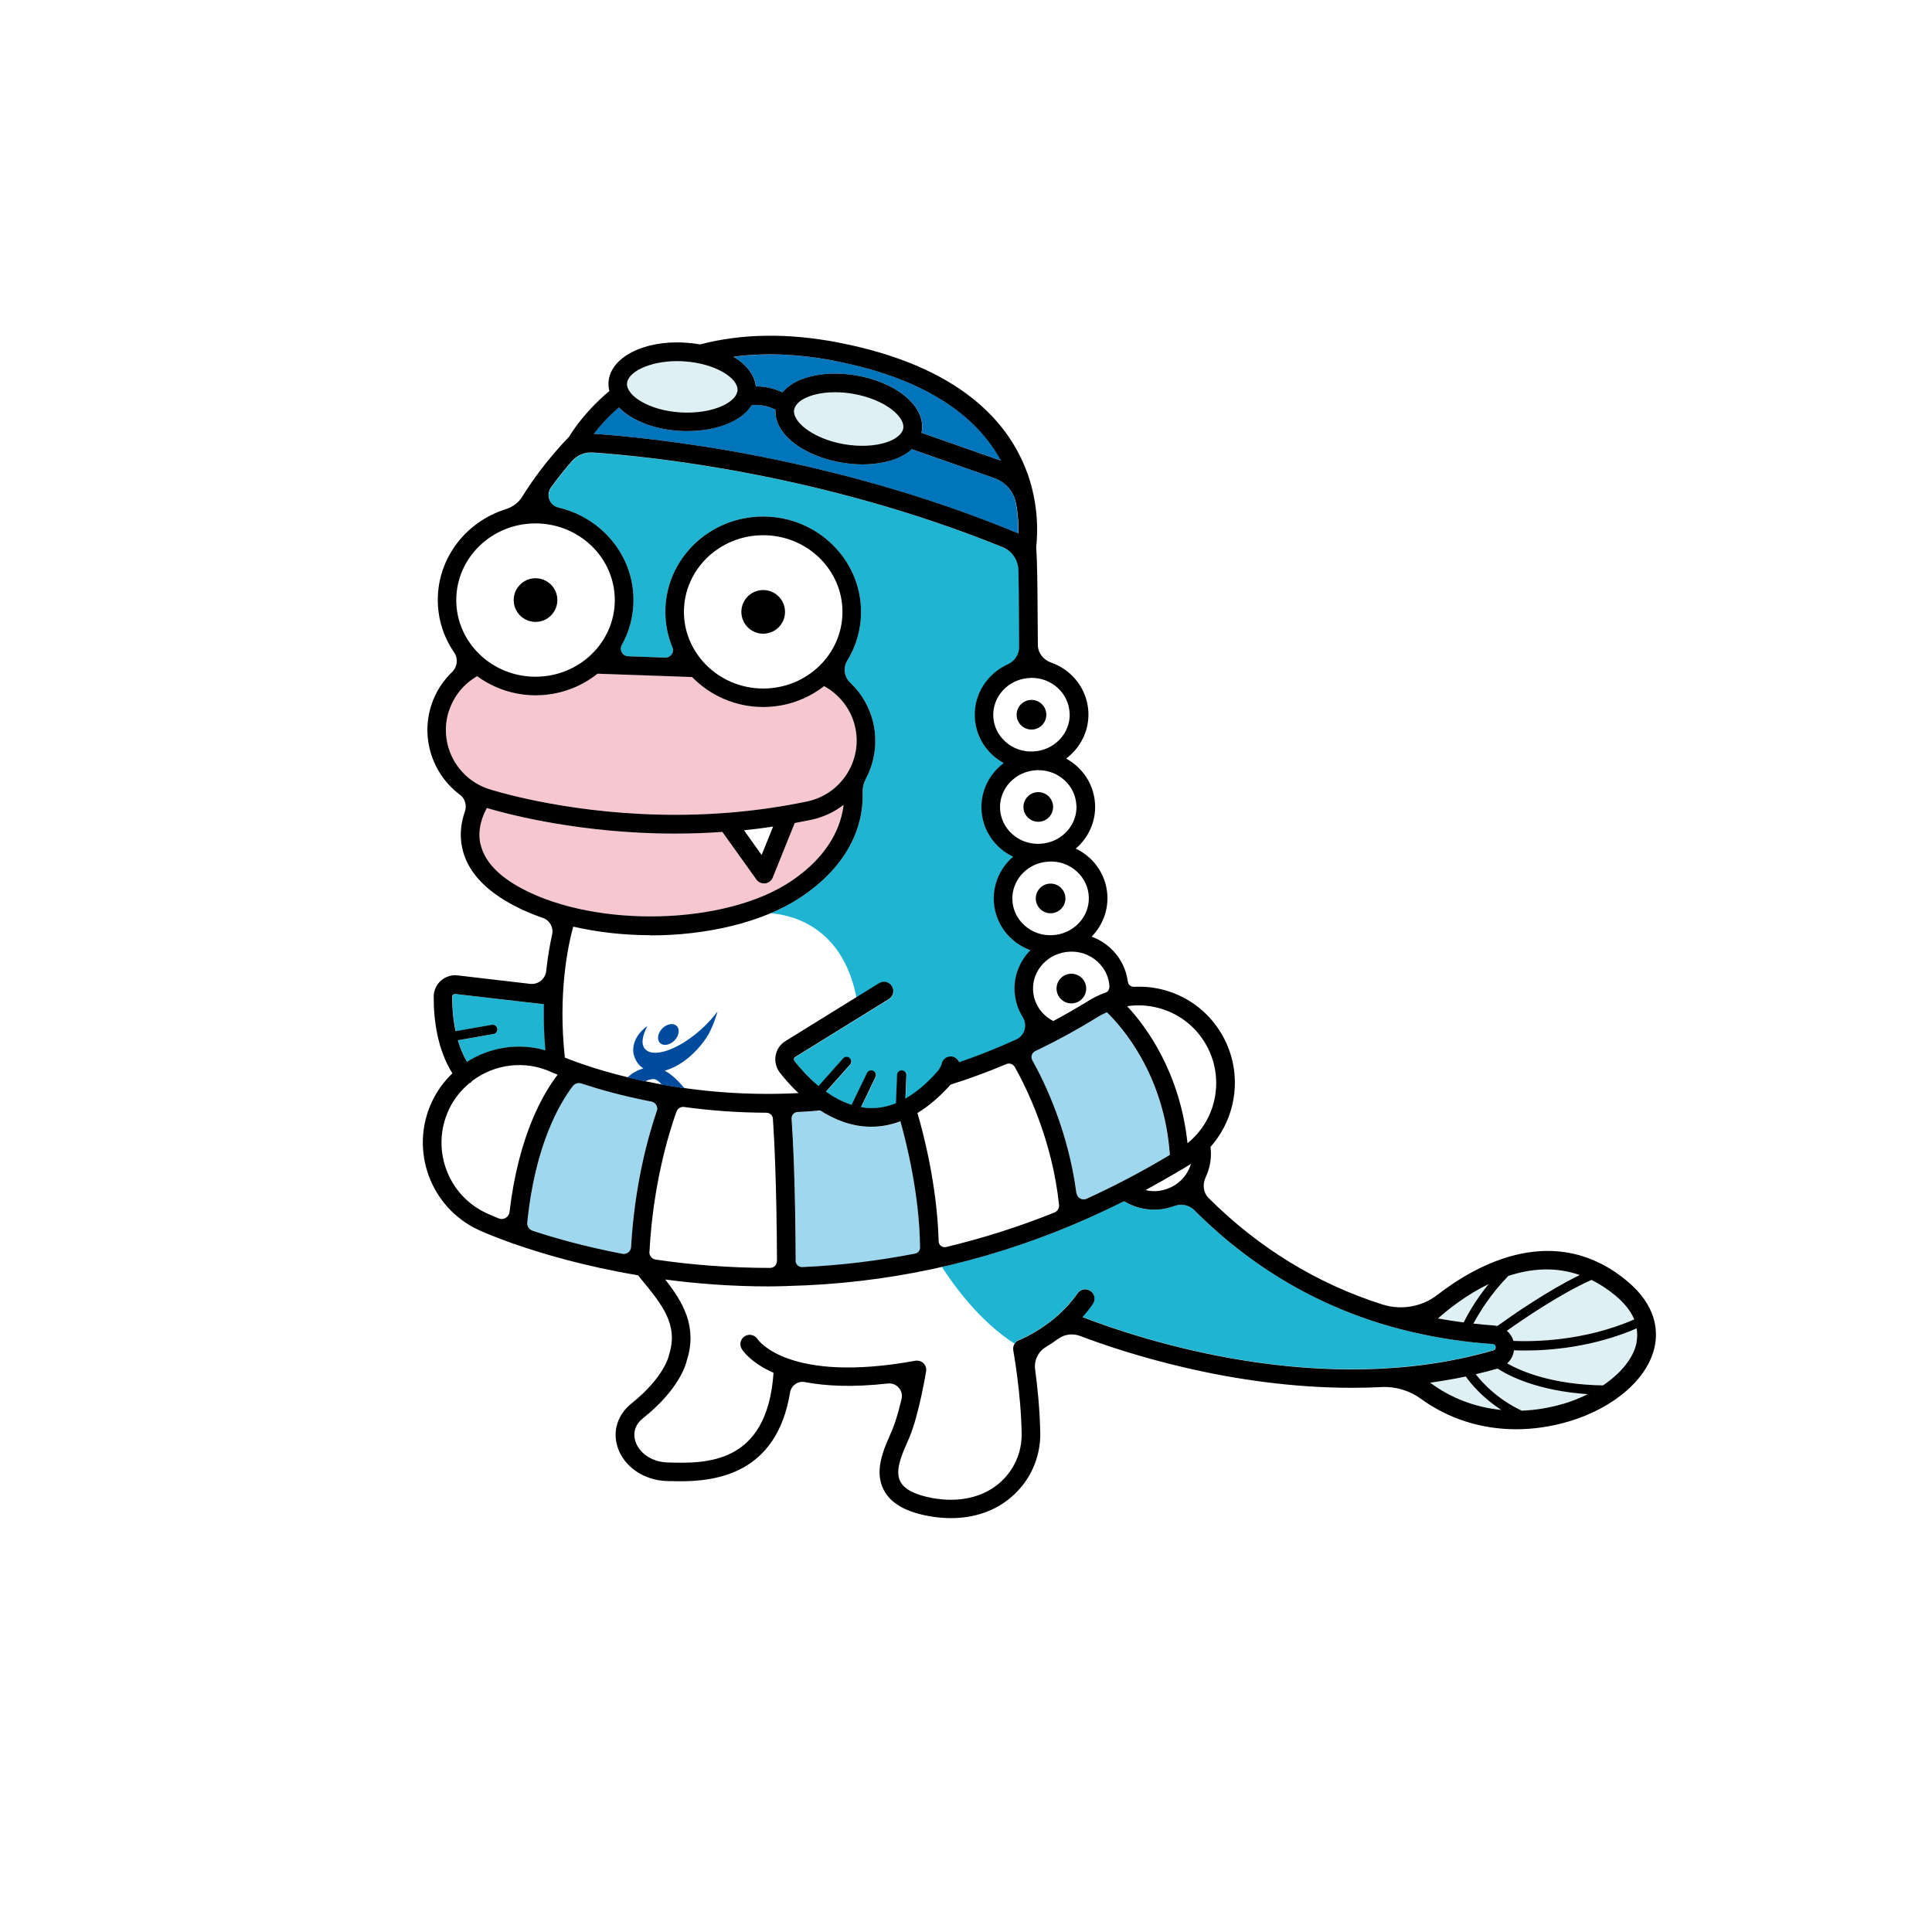
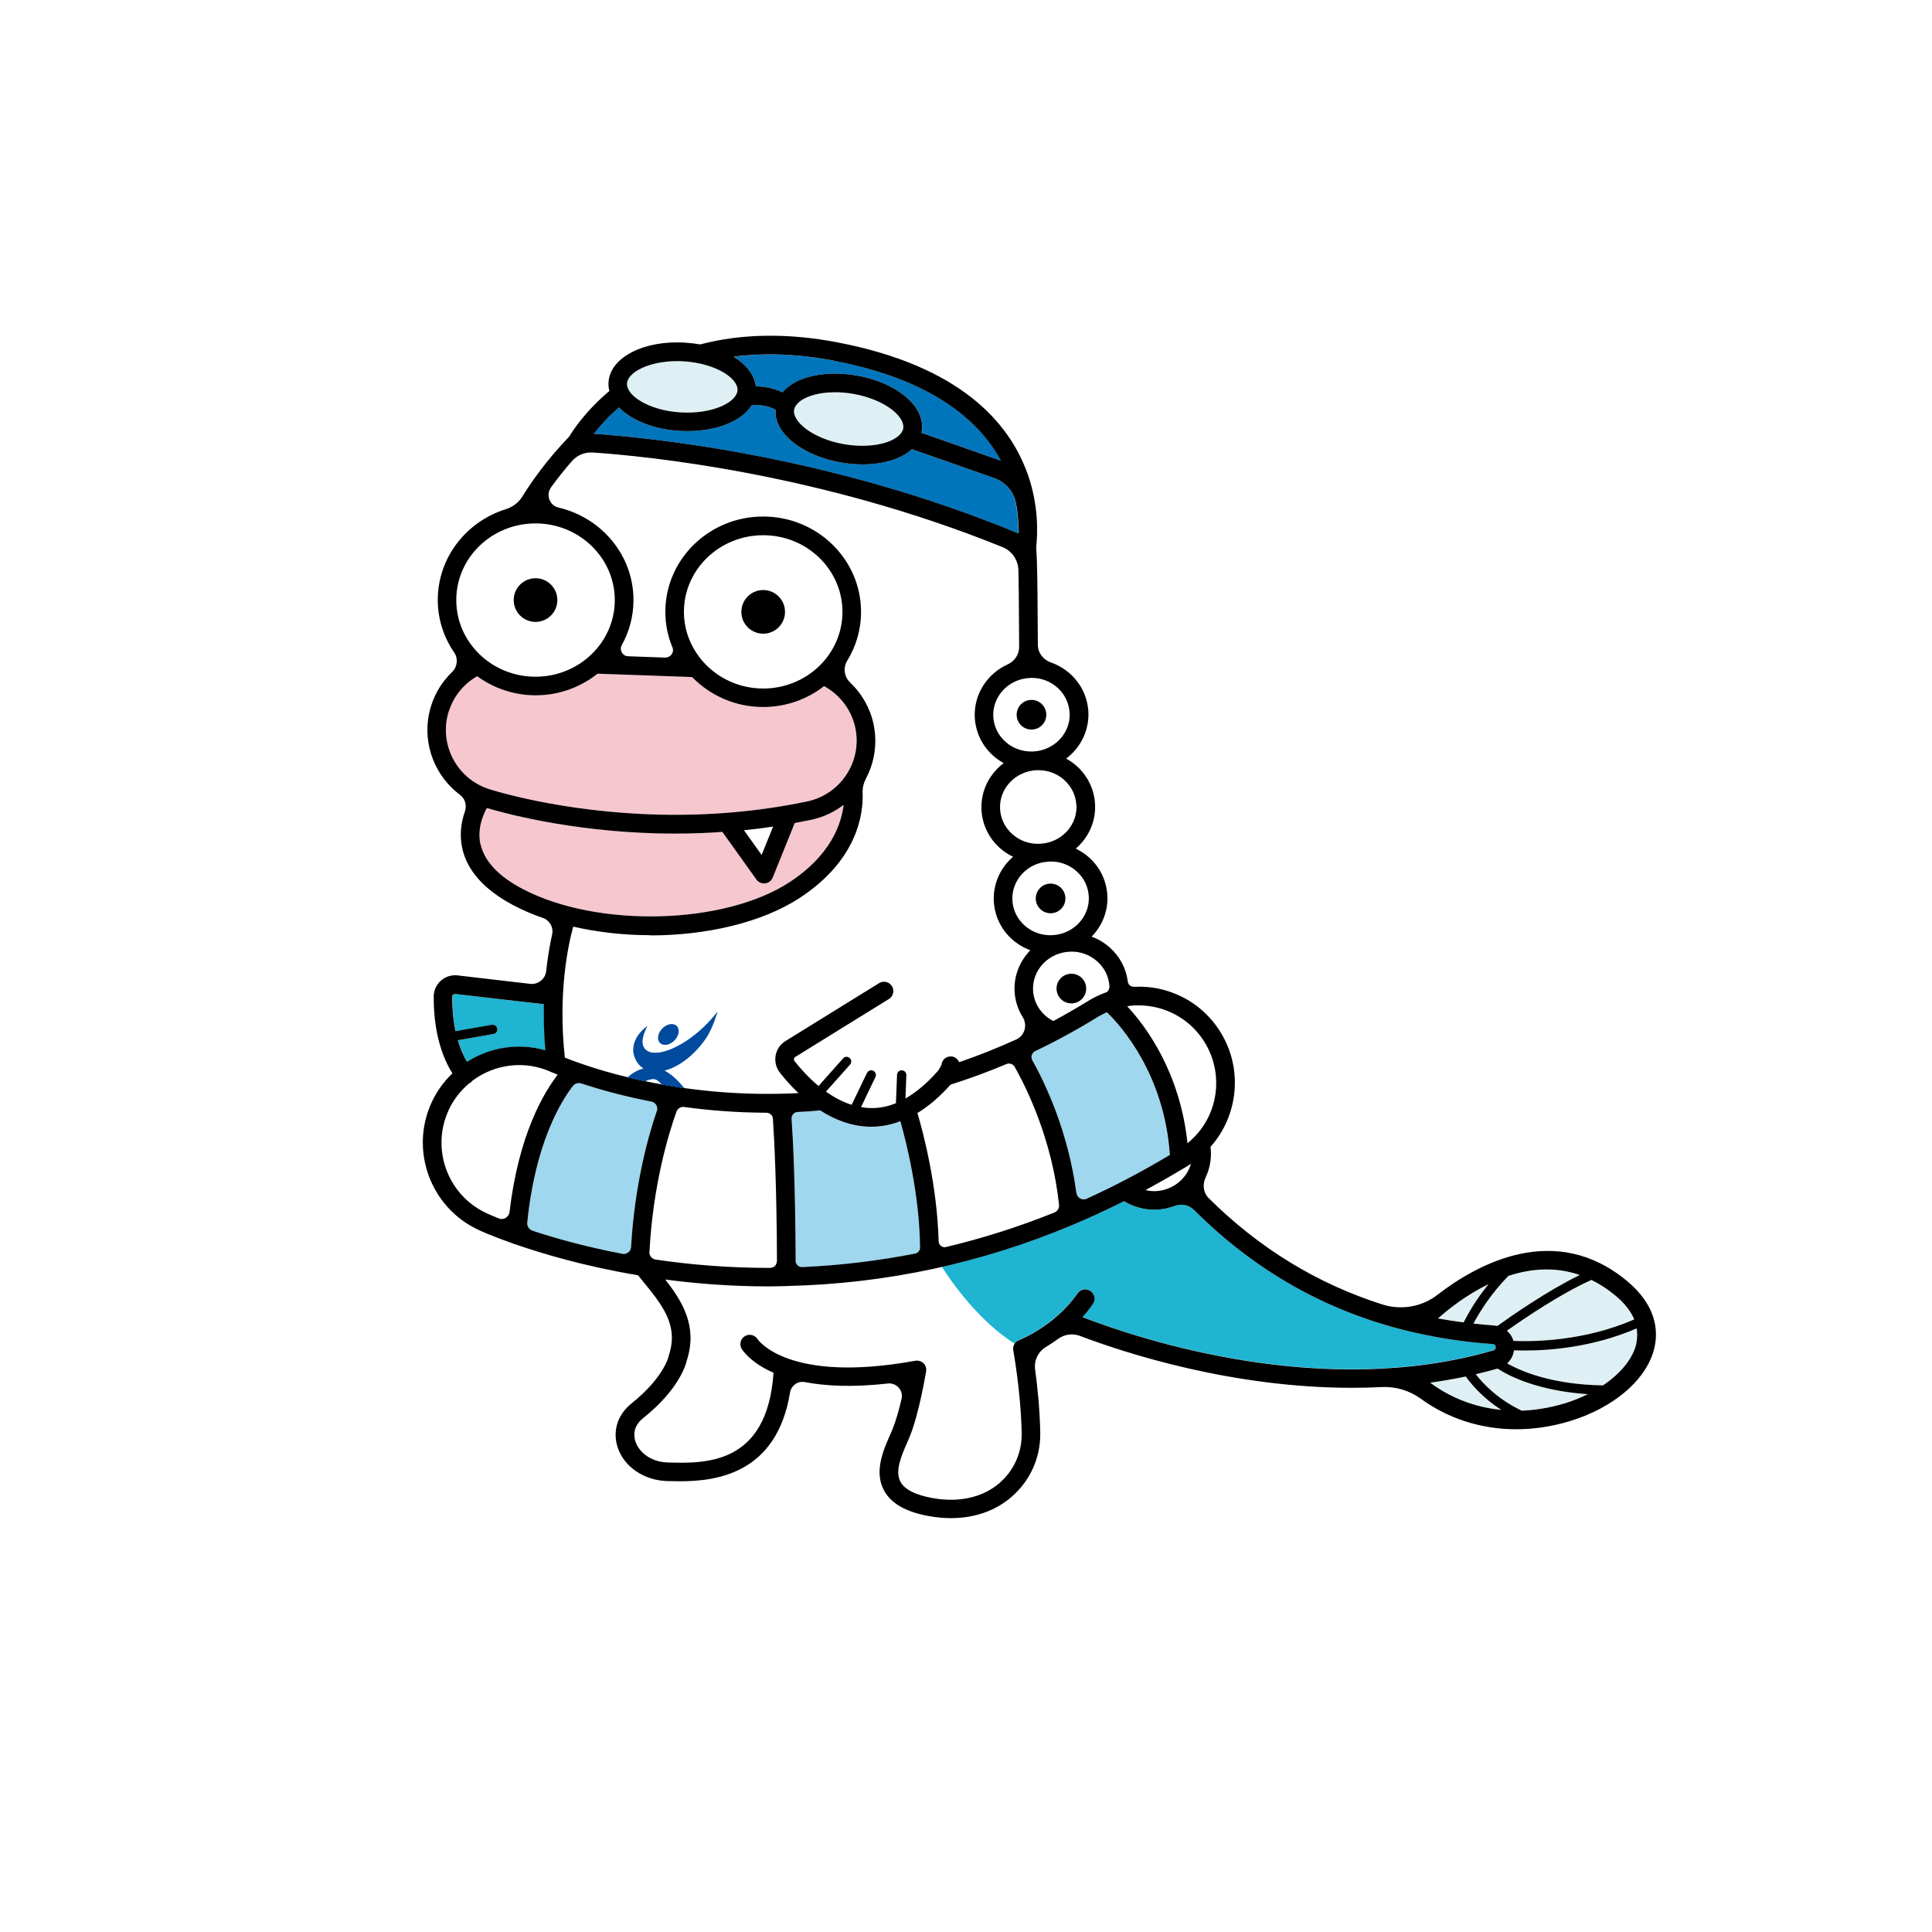
<svg xmlns="http://www.w3.org/2000/svg" id="_レイヤー_2" width="185" height="185" viewBox="0 0 185 185">
  <defs>
    <style>.cls-1{fill:#004b9e;}.cls-1,.cls-2,.cls-3,.cls-4,.cls-5,.cls-6,.cls-7,.cls-8,.cls-9{stroke-width:0px;}.cls-2{fill:#f6c7ce;}.cls-3{filter:url(#drop-shadow-1);}.cls-3,.cls-7{fill:#fff;}.cls-5{fill:#0075bc;}.cls-6{fill:#1eb4d2;}.cls-8{fill:#9fd7ee;}.cls-9{fill:#dff0f4;}</style>
    <filter id="drop-shadow-1" filterUnits="userSpaceOnUse">
      <feOffset dx="0" dy="0" />
      <feGaussianBlur result="blur" stdDeviation="10" />
      <feFlood flood-color="#000" flood-opacity=".1" />
      <feComposite in2="blur" operator="in" />
      <feComposite in="SourceGraphic" />
    </filter>
  </defs>
  <g id="_写真">
    <circle class="cls-3" cx="92.5" cy="92.5" r="92.5" />
  </g>
  <g id="_文字">
    <path class="cls-7" d="M73.78,87.45c-3.32,1.4-7.39,2.12-11.49,2.12-2.51,0-5.03-.28-7.38-.82-.47,1.73-1.48,6.36-.8,12.54,2.2.89,10.81,4.01,22.37,3.4-.73-.69-1.34-1.39-1.79-1.97-.36-.46-.51-1.05-.4-1.62.1-.57.45-1.08.94-1.39l6.78-4.2c-1.35-6.87-6.29-7.92-8.23-8.06Z" />
    <path class="cls-7" d="M90.19,121.33c-4.83,1.1-9.76,1.71-14.77,1.83-.04,0-.08.01-.12.01-.03,0-.06,0-.09,0-.53.01-1.06.03-1.59.03-3.57,0-6.9-.26-9.93-.66,1.7,2.17,3.1,4.52,2.07,7.74-.11.47-.8,2.82-4.17,5.52-1.04.83-.91,1.77-.75,2.26.32.96,1.4,1.95,3.09,2,3.58.1,9.54.26,10.13-8.59-2.22-.98-2.99-2.19-3.05-2.29-.25-.42-.11-.97.31-1.22.42-.25.96-.12,1.22.3.06.09,2.98,4.27,15.09,2.06.29-.05.58.04.79.24.21.2.3.5.25.78-.03.17-.68,4.1-1.58,6.27-.07.18-.16.36-.24.56-.53,1.21-1.18,2.7-.64,3.73.39.74,1.43,1.27,3.08,1.57,2.51.45,4.77-.05,6.37-1.41,1.41-1.2,2.19-2.93,2.16-4.77-.07-4-.79-7.91-.8-7.95-.04-.23.01-.45.13-.64-3.41-2.16-5.99-5.83-6.96-7.35Z" />
    <ellipse class="cls-7" cx="51.28" cy="57.46" rx="7.59" ry="7.34" />
    <path class="cls-7" d="M73.08,65.93c-2.28,0-4.32-.98-5.72-2.53-.03-.03-.05-.06-.08-.09-1.11-1.28-1.79-2.92-1.79-4.72,0-4.05,3.4-7.34,7.59-7.34s7.59,3.29,7.59,7.34-3.4,7.34-7.59,7.34Z" />
    <path class="cls-7" d="M74.03,79.15l-1.1,2.72-1.69-2.37c.94-.09,1.87-.21,2.79-.35Z" />
    <path class="cls-7" d="M113.31,111.89c.06-.03.12-.06.17-.1.13-.08.26-.15.38-.23.06-.04.12-.08.18-.12-.41,1.45-1.76,2.55-3.4,2.62-.32.01-.64-.03-.95-.1,1.21-.66,2.42-1.35,3.62-2.07Z" />
    <path class="cls-7" d="M105.92,95.03s-.01,0-.02,0c-.59.21-1.17.49-1.72.83-1.09.67-2.2,1.31-3.32,1.91-1.14-.58-1.89-1.71-1.94-2.97-.08-1.94,1.5-3.59,3.52-3.67.98-.05,1.92.29,2.64.94.71.64,1.12,1.5,1.16,2.44,0,0-.06.46-.33.51Z" />
    <path class="cls-7" d="M100.46,82.5c.98-.05,1.92.29,2.64.94.71.64,1.12,1.5,1.16,2.44.08,1.94-1.5,3.59-3.52,3.67-.99.04-1.92-.29-2.64-.94-.71-.64-1.12-1.5-1.16-2.44-.07-1.79,1.26-3.33,3.05-3.62.09,0,.19-.02.28-.03.06,0,.12-.01.19-.02Z" />
    <path class="cls-7" d="M103.08,77.13c.07,1.79-1.26,3.33-3.05,3.62-.09,0-.18.02-.28.03-.06,0-.12.01-.19.02-.99.04-1.92-.29-2.64-.94-.71-.64-1.12-1.5-1.16-2.44-.08-1.94,1.5-3.59,3.52-3.67.05,0,.1,0,.15,0,.93,0,1.8.33,2.48.94.71.64,1.12,1.5,1.16,2.44Z" />
    <path class="cls-7" d="M102.43,68.29c.08,1.94-1.5,3.59-3.52,3.67-.99.04-1.92-.29-2.64-.94-.71-.64-1.12-1.5-1.16-2.44-.07-1.88,1.41-3.48,3.33-3.65.02,0,.04,0,.06,0h.01c.06,0,.13,0,.19-.02.03,0,.05,0,.08,0,.93,0,1.8.33,2.48.94.71.64,1.12,1.5,1.16,2.44Z" />
    <path class="cls-2" d="M43,68.06c.46-1.42,1.41-2.57,2.69-3.31,1.56,1.14,3.5,1.83,5.6,1.83,2.25,0,4.31-.78,5.93-2.07l9.05.32c1.71,1.76,4.13,2.87,6.81,2.87,2.21,0,4.23-.75,5.83-2,1.52.83,2.63,2.28,2.99,3.99.68,3.21-1.39,6.37-4.6,7.05-4.58.96-9.41,1.39-14.35,1.26-9.27-.24-15.87-2.36-16.15-2.45-3.12-1.02-4.83-4.38-3.81-7.5Z" />
    <path class="cls-2" d="M46,80.82c-.31-1.45.24-2.76.62-3.45,1.56.47,7.88,2.21,16.29,2.43.59.02,1.19.02,1.78.02,1.51,0,3-.05,4.48-.16l3.26,4.56c.17.24.44.37.73.37.04,0,.07,0,.11,0,.32-.04.6-.25.72-.55l2.11-5.23c.53-.1,1.06-.2,1.59-.31,1.16-.25,2.21-.75,3.09-1.43-.22,1.87-1.25,4.82-5.14,7.38-6.25,4.12-18.45,4.43-25.6.67-2.32-1.22-3.67-2.67-4.03-4.31Z" />
    <path class="cls-9" d="M156.49,126.34c-4.82,2.11-9.72,2.14-11.57,2.06-.11-.39-.33-.72-.63-.97,1.69-1.2,5.17-3.56,8.1-4.87.78.38,1.55.88,2.32,1.52.86.72,1.45,1.48,1.78,2.26Z" />
-     <path class="cls-9" d="M151.27,122.09c-3.1,1.51-6.48,3.87-7.89,4.88-.11-.02-.22-.04-.33-.05-.66-.04-1.31-.11-1.96-.18.56-1.05,1.64-2.82,3.34-4.56,2.11-.7,4.46-.92,6.84-.09Z" />
+     <path class="cls-9" d="M151.27,122.09c-3.1,1.51-6.48,3.87-7.89,4.88-.11-.02-.22-.04-.33-.05-.66-.04-1.31-.11-1.96-.18.56-1.05,1.64-2.82,3.34-4.56,2.11-.7,4.46-.92,6.84-.09" />
    <path class="cls-9" d="M142.56,122.94c-1.23,1.5-2,2.88-2.41,3.69-.83-.11-1.65-.23-2.46-.38,1.07-.95,2.78-2.29,4.87-3.3Z" />
    <path class="cls-9" d="M140.35,131.8c.55.77,1.64,2.06,3.41,3.21-2.49-.25-4.83-1.13-6.81-2.61,1.13-.16,2.26-.35,3.4-.59Z" />
    <path class="cls-9" d="M149.73,134.41c-1.35.4-2.7.62-4.02.67-2.26-1.08-3.67-2.55-4.4-3.49.7-.16,1.4-.34,2.09-.54,1.16.75,3.91,2.13,8.64,2.45-.72.36-1.5.67-2.32.92Z" />
    <path class="cls-9" d="M156.71,128.57c-.3,1.47-1.49,2.93-3.22,4.09-4.82-.08-7.77-1.31-9.17-2.11.36-.32.59-.76.65-1.25.3.01.65.02,1.06.02,2.37,0,6.51-.31,10.69-2.12.07.45.07.9-.02,1.36Z" />
    <path class="cls-6" d="M47.11,98.13c.24-.04.47.12.52.36s-.12.47-.36.52l-3.41.6c.21.71.49,1.42.88,2.08,2.18-1.4,4.91-1.85,7.5-1.11-.14-1.58-.18-3.06-.14-4.41l-8.48-.98c-.11-.02-.18.04-.21.07-.04.04-.09.1-.09.19,0,.84.05,2.04.32,3.3l3.48-.61Z" />
-     <path class="cls-6" d="M53.47,48.6c4.12.96,7.19,4.57,7.19,8.86,0,1.57-.41,3.04-1.13,4.33-.26.46.08,1.03.61,1.05l3.55.13c.51.02.9-.5.7-.98-.44-1.05-.68-2.2-.68-3.4,0-5.03,4.2-9.13,9.37-9.13s9.37,4.09,9.37,9.13c0,1.7-.48,3.3-1.32,4.67-.42.68-.3,1.54.28,2.1,1.12,1.06,1.92,2.45,2.24,3.99.38,1.83.09,3.64-.72,5.18-.22.43-.35.9-.33,1.38.08,2.03-.48,6.42-5.99,10.05-.86.56-1.81,1.06-2.83,1.49,1.94.14,6.88,1.2,8.23,8.06l2.19-1.35c.42-.26.97-.13,1.23.29.26.42.13.97-.29,1.23l-8.97,5.55c-.09.06-.12.14-.12.18,0,.05,0,.13.05.21.54.69,1.33,1.58,2.3,2.39l2.35-2.64c.16-.18.45-.2.63-.04.18.16.2.45.04.63l-2.31,2.59c.74.53,1.57.98,2.46,1.26l1.47-3.05c.11-.22.37-.32.6-.21.22.11.32.37.21.6l-1.38,2.88c.29.05.57.08.87.09.82.02,1.65-.13,2.47-.46l.11-2.72c0-.25.22-.45.46-.43.25,0,.44.22.43.46l-.09,2.24c1.04-.59,2.06-1.46,3.07-2.6.03-.04.06-.09.1-.12.14-.21.27-.44.29-.53.05-.49.48-.82.97-.78.33.03.6.25.72.55,1.84-.63,3.67-1.36,5.47-2.18.82-.37,1.08-1.37.61-2.14-.46-.75-.74-1.61-.78-2.52-.06-1.5.53-2.87,1.51-3.88-.64-.24-1.23-.59-1.75-1.05-1.07-.96-1.7-2.28-1.75-3.7-.07-1.66.66-3.17,1.85-4.2-.46-.22-.89-.51-1.28-.85-1.07-.96-1.7-2.28-1.75-3.7-.07-1.79.78-3.4,2.13-4.42-.36-.2-.71-.44-1.02-.72-1.07-.96-1.7-2.28-1.75-3.7-.09-2.21,1.23-4.16,3.17-5.04.66-.3,1.09-.94,1.08-1.66-.01-1.04-.02-2.03-.02-2.95-.01-1.7-.02-3.19-.05-4.41-.02-.97-.62-1.84-1.52-2.2-17.51-7.11-34.16-8.72-39.24-9.06-.75-.05-1.49.25-1.99.82-.78.89-1.45,1.74-2,2.51-.52.71-.16,1.74.7,1.94Z" />
    <path class="cls-6" d="M142.93,128.7c-2.54-.17-4.99-.54-7.36-1.07-.02,0-.03,0-.05-.01-8.1-1.83-15.2-5.76-21.17-11.74-.5-.5-1.24-.65-1.9-.4-.54.21-1.13.33-1.74.35-.07,0-.15,0-.22,0-1.02,0-2.01-.28-2.87-.81-1.59.8-3.19,1.54-4.8,2.22-.04.02-.09.04-.14.06-4.08,1.71-8.25,3.05-12.49,4.01.97,1.52,3.55,5.19,6.96,7.35.1-.16.25-.29.43-.36.03-.01,3.42-1.33,5.59-4.47.28-.4.84-.51,1.24-.23.41.28.51.84.23,1.24-.32.46-.66.87-1,1.26,5.51,2.13,22.97,7.94,39.34,3.19.21-.06.24-.22.23-.34-.02-.17-.11-.26-.28-.27Z" />
    <path class="cls-5" d="M97.28,48.2c-.21-1.12-1-2.05-2.08-2.42l-7.9-2.77c-.46.43-1.08.78-1.83,1.03-.86.29-1.84.43-2.89.43-.66,0-1.34-.06-2.03-.18-1.77-.3-3.39-.97-4.55-1.88-1.21-.95-1.81-2.07-1.75-3.18-.92-.47-1.81-.48-2.29-.43-.41.66-1.1,1.24-2.04,1.67-1.15.53-2.58.81-4.1.81-.25,0-.5,0-.76-.02-2.51-.15-4.63-1.03-5.81-2.25-1.08.95-1.88,1.85-2.41,2.53,5.25.35,22.6,2.04,40.66,9.54.02-.8-.03-1.79-.23-2.88Z" />
    <path class="cls-5" d="M72.39,37c.69,0,1.61.12,2.55.57.48-.58,1.2-1.04,2.14-1.36,1.4-.47,3.14-.56,4.92-.26,1.77.3,3.39.97,4.55,1.88,1.32,1.03,1.93,2.27,1.72,3.49,0,.04-.02.08-.03.12l7.61,2.67c-2.06-3.8-6.54-7.75-15.97-9.56-3.42-.66-6.64-.78-9.62-.38,1.22.75,2.01,1.75,2.14,2.84Z" />
    <path class="cls-9" d="M81.69,37.72h0c-.58-.1-1.16-.15-1.72-.15-.85,0-1.66.11-2.32.34-.92.31-1.5.79-1.59,1.33-.09.53.29,1.18,1.06,1.78.92.72,2.29,1.28,3.75,1.53,1.47.25,2.94.18,4.05-.19.92-.31,1.5-.79,1.59-1.33.09-.53-.29-1.18-1.06-1.78-.92-.72-2.29-1.28-3.75-1.53Z" />
    <path class="cls-9" d="M65.18,39.48c1.48.09,2.94-.14,4-.63.88-.41,1.41-.95,1.44-1.49.07-1.15-2.11-2.58-5.14-2.77-.22-.01-.43-.02-.64-.02-2.71,0-4.74,1.07-4.8,2.14-.07,1.15,2.11,2.58,5.14,2.77Z" />
    <path class="cls-7" d="M53.02,102.77c-.06-.02-.12-.04-.17-.07,0,0-.02-.01-.03-.01-2.57-1.18-5.48-.77-7.59.82-.05.06-.1.12-.16.17-.04.03-.08.04-.13.07-.81.68-1.5,1.53-1.98,2.56-1.73,3.72-.12,8.15,3.6,9.88.08.04.49.23,1.19.51.46.19.97-.12,1.03-.62.87-7.37,3.27-11.41,4.61-13.14-.16-.06-.29-.12-.38-.16Z" />
-     <path class="cls-7" d="M96.37,101.89c-1.76.74-3.55,1.4-5.35,1.97-1.03,1.16-2.09,2.06-3.17,2.72.53,1.82,1.89,6.92,2.03,12.28,0,.37.35.64.71.55,3.52-.84,6.98-1.94,10.39-3.31.29-.11.46-.41.43-.72-.65-6.2-3.07-11.13-4.25-13.23-.16-.28-.49-.39-.79-.26Z" />
    <path class="cls-7" d="M115.36,99.81c-1.04-1.69-2.68-2.88-4.61-3.33-.93-.22-1.88-.26-2.8-.12,1.8,1.94,5.05,6.32,5.78,13.12,1.27-1.03,2.17-2.43,2.55-4.05.46-1.93.14-3.93-.91-5.62Z" />
    <path class="cls-7" d="M73.39,106.55c-2.85,0-5.49-.22-7.87-.55-.33-.05-.64.15-.75.46-.76,2.13-2.25,7.04-2.58,13.41-.02.36.24.68.6.73,3.29.49,6.98.81,10.99.8.4-.06.55-.22.63-.64-.03-7.2-.25-11.6-.39-13.65-.02-.32-.29-.57-.62-.57Z" />
    <path class="cls-8" d="M105.99,96.93c-.3.13-.59.28-.87.45-1.96,1.21-3.95,2.29-5.99,3.27-.33.16-.46.55-.28.87,1.24,2.23,3.43,6.84,4.22,12.72.06.46.54.74.96.55,2.7-1.23,5.36-2.63,7.98-4.2-.53-7.78-4.73-12.4-6.03-13.66Z" />
    <path class="cls-8" d="M62.36,105.48c-2.79-.54-5.06-1.19-6.69-1.73-.31-.1-.64,0-.83.26-1.19,1.56-3.6,5.55-4.35,13.05-.03.35.18.68.51.79,2.18.72,5.1,1.54,8.6,2.21.42.08.81-.23.83-.66.34-5.97,1.65-10.61,2.46-13.01.14-.41-.12-.83-.54-.91Z" />
    <path class="cls-8" d="M83.46,107.9c-.06,0-.13,0-.19,0-1.78-.04-3.37-.69-4.72-1.56-.73.06-1.45.11-2.16.15-.35.02-.6.31-.58.65.14,2.12.36,6.47.39,13.58,0,.35.3.64.65.63,3.65-.16,7.25-.59,10.8-1.29.27-.05.47-.29.47-.57-.04-5.04-1.31-10.07-1.88-12.1-.91.34-1.83.52-2.77.52Z" />
    <path class="cls-4" d="M108,94.04c-.15-1.27-.75-2.43-1.72-3.3-.52-.46-1.11-.82-1.75-1.05.98-1.01,1.57-2.38,1.51-3.88-.06-1.42-.68-2.74-1.75-3.7-.39-.35-.82-.63-1.28-.85,1.19-1.02,1.92-2.54,1.85-4.2-.06-1.42-.68-2.74-1.75-3.7-.31-.28-.66-.52-1.02-.72,1.35-1.02,2.2-2.63,2.13-4.42-.06-1.42-.68-2.74-1.75-3.7-.54-.48-1.16-.85-1.83-1.08-.74-.26-1.26-.92-1.26-1.7,0-.97-.01-1.89-.02-2.75-.02-2.84-.03-5.09-.14-6.59.16-1.43.22-4.05-.8-6.97-.02-.06-.04-.13-.07-.18-1.73-4.75-6.36-10.2-18.13-12.46-4.77-.92-9.2-.85-13.18.19-.46-.08-.95-.14-1.44-.17-3.97-.25-7.19,1.43-7.33,3.79-.02.29.01.57.08.84-2.37,2-3.57,3.9-3.84,4.36-2.19,2.27-3.68,4.43-4.51,5.77-.36.59-.94.99-1.6,1.2-3.76,1.19-6.48,4.63-6.48,8.68,0,1.86.58,3.59,1.57,5.03.4.59.31,1.38-.2,1.87-.9.87-1.59,1.94-1.98,3.15-1.06,3.24.15,6.68,2.74,8.61.5.37.67,1.04.46,1.62-.33.93-.53,2.13-.26,3.44.46,2.19,2.13,4.05,4.94,5.53.87.46,1.81.86,2.8,1.2.65.23,1.03.9.88,1.58-.2.91-.42,2.09-.57,3.51-.08.76-.78,1.31-1.54,1.22l-6.94-.81c-.58-.07-1.16.12-1.6.5-.43.39-.69.94-.69,1.52-.01,2.11.31,5,1.79,7.36-.8.77-1.48,1.68-1.97,2.74-2.15,4.61-.14,10.11,4.47,12.25.14.07,1.29.59,3.26,1.29.06.03.13.06.21.07,2.64.92,6.67,2.12,11.72,2.97.03,0,.05.02.08.02.02.02.04.04.06.06l.28.35c1.99,2.42,3.56,4.34,2.63,7.21-.01.03-.02.08-.03.11,0,.02-.44,2.04-3.55,4.53-1.35,1.08-1.85,2.66-1.33,4.23.62,1.86,2.53,3.15,4.74,3.21.36,0,.76.02,1.2.02,3.5,0,9.28-.71,10.56-8.49.11-.67.73-1.13,1.4-1.01,1.99.38,4.58.52,7.95.14.84-.1,1.52.65,1.33,1.47-.24,1.04-.55,2.14-.88,2.94-.07.17-.15.34-.23.53-.65,1.48-1.53,3.5-.58,5.28.67,1.26,2.09,2.08,4.34,2.48.71.13,1.41.19,2.08.19,2.22,0,4.22-.68,5.76-2,1.81-1.54,2.83-3.79,2.79-6.16-.04-2.29-.28-4.52-.49-6.07-.12-.86.28-1.7,1.02-2.15.37-.22.77-.49,1.19-.79.6-.44,1.38-.54,2.08-.28,4.35,1.65,14.55,4.97,26.04,4.97.94,0,1.9-.02,2.86-.07,1.35-.07,2.67.34,3.76,1.13,2.63,1.91,5.79,2.91,9.11,2.91,1.66,0,3.36-.25,5.05-.75,4.36-1.3,7.59-4.12,8.22-7.19.32-1.57.13-3.92-2.61-6.22-6.93-5.81-14.43-1.63-18.2,1.29-1.5,1.16-3.47,1.49-5.27.92-6.26-1.99-11.82-5.4-16.63-10.18-.53-.52-.61-1.33-.29-2,.35-.74.53-1.57.5-2.43,0-.16-.02-.32-.04-.48,2.64-2.96,3.15-7.42.97-10.97-1.29-2.1-3.33-3.57-5.72-4.13-.85-.2-1.71-.27-2.56-.23-.56,0-.59-.46-.59-.46ZM156.49,126.34c-4.82,2.11-9.72,2.14-11.57,2.06-.11-.39-.33-.72-.63-.97,1.69-1.2,5.17-3.56,8.1-4.87.78.38,1.55.88,2.32,1.52.86.72,1.45,1.48,1.78,2.26ZM151.27,122.09c-3.1,1.51-6.48,3.87-7.89,4.88-.11-.02-.22-.04-.33-.05-.66-.04-1.31-.11-1.96-.18.56-1.05,1.64-2.82,3.34-4.56,2.11-.7,4.46-.92,6.84-.09ZM142.56,122.94c-1.23,1.5-2,2.88-2.41,3.69-.83-.11-1.65-.23-2.46-.38,1.07-.95,2.78-2.29,4.87-3.3ZM62.89,106.39c-.82,2.4-2.12,7.04-2.46,13.01-.02.43-.42.74-.83.66-3.5-.67-6.42-1.49-8.6-2.21-.33-.11-.55-.44-.51-.79.75-7.5,3.16-11.49,4.35-13.05.2-.26.53-.36.83-.26,1.63.54,3.9,1.19,6.69,1.73.42.08.68.51.54.91ZM62.19,119.87c.33-6.37,1.82-11.28,2.58-13.41.11-.31.42-.51.75-.46,2.38.33,5.02.54,7.87.55.32,0,.6.25.62.57.14,2.05.36,6.45.39,13.65-.08.42-.23.58-.63.64-4,0-7.69-.31-10.99-.8-.36-.05-.61-.37-.6-.73ZM76.19,120.71c-.03-7.11-.24-11.46-.39-13.58-.02-.34.24-.64.58-.65.71-.03,1.43-.08,2.16-.15,1.35.87,2.95,1.52,4.72,1.56.06,0,.13,0,.19,0,.94,0,1.86-.18,2.77-.52.57,2.03,1.84,7.06,1.88,12.1,0,.28-.2.52-.47.57-3.55.69-7.15,1.13-10.8,1.29-.35.02-.65-.27-.65-.63ZM89.88,118.86c-.14-5.36-1.49-10.46-2.03-12.28,1.08-.66,2.14-1.56,3.17-2.72,1.8-.57,3.58-1.22,5.35-1.97.29-.12.63-.01.79.26,1.18,2.1,3.6,7.03,4.25,13.23.03.31-.15.6-.43.72-3.4,1.37-6.87,2.47-10.39,3.31-.36.09-.7-.19-.71-.55ZM103.07,114.24c-.78-5.89-2.98-10.5-4.22-12.72-.18-.32-.04-.71.28-.87,2.03-.97,4.03-2.06,5.99-3.27.28-.17.57-.32.87-.45,1.3,1.25,5.5,5.88,6.03,13.66-2.62,1.57-5.28,2.97-7.98,4.2-.42.19-.9-.09-.96-.55ZM113.31,111.89c.06-.03.12-.06.17-.1.13-.08.26-.15.38-.23.06-.04.12-.08.18-.12-.41,1.45-1.76,2.55-3.4,2.62-.32.01-.64-.03-.95-.1,1.21-.66,2.42-1.35,3.62-2.07ZM110.74,96.47c1.93.46,3.57,1.64,4.61,3.33s1.36,3.69.91,5.62c-.38,1.62-1.28,3.02-2.55,4.05-.72-6.81-3.97-11.18-5.78-13.12.92-.14,1.87-.1,2.8.12ZM105.92,95.03s-.01,0-.02,0c-.59.21-1.17.49-1.72.83-1.09.67-2.2,1.31-3.32,1.91-1.14-.58-1.89-1.71-1.94-2.97-.08-1.94,1.5-3.59,3.52-3.67.98-.05,1.92.29,2.64.94.71.64,1.12,1.5,1.16,2.44,0,0-.06.46-.33.51ZM100.46,82.5c.98-.05,1.92.29,2.64.94.71.64,1.12,1.5,1.16,2.44.08,1.94-1.5,3.59-3.52,3.67-.99.04-1.92-.29-2.64-.94-.71-.64-1.12-1.5-1.16-2.44-.07-1.79,1.26-3.33,3.05-3.62.09,0,.19-.02.28-.03.06,0,.12-.01.19-.02ZM103.08,77.13c.07,1.79-1.26,3.33-3.05,3.62-.09,0-.18.02-.28.03-.06,0-.12.01-.19.02-.99.04-1.92-.29-2.64-.94-.71-.64-1.12-1.5-1.16-2.44-.08-1.94,1.5-3.59,3.52-3.67.05,0,.1,0,.15,0,.93,0,1.8.33,2.48.94.71.64,1.12,1.5,1.16,2.44ZM102.43,68.29c.08,1.94-1.5,3.59-3.52,3.67-.99.04-1.92-.29-2.64-.94-.71-.64-1.12-1.5-1.16-2.44-.07-1.88,1.41-3.48,3.33-3.65.02,0,.04,0,.06,0h.01c.06,0,.13,0,.19-.02.03,0,.05,0,.08,0,.93,0,1.8.33,2.48.94.71.64,1.12,1.5,1.16,2.44ZM79.87,34.55c9.44,1.81,13.91,5.76,15.97,9.56l-7.61-2.67s.02-.08.03-.12c.21-1.22-.4-2.46-1.72-3.49-1.16-.91-2.78-1.58-4.55-1.88-1.77-.3-3.52-.21-4.92.26-.93.31-1.65.78-2.14,1.36-.94-.45-1.85-.57-2.55-.57-.12-1.09-.91-2.09-2.14-2.84,2.98-.4,6.2-.27,9.62.38ZM76.05,39.23c.09-.53.67-1.02,1.59-1.33.67-.22,1.47-.34,2.32-.34.56,0,1.14.05,1.72.15h0c1.47.25,2.83.81,3.75,1.53.76.6,1.15,1.25,1.06,1.78-.09.53-.67,1.02-1.59,1.33-1.11.37-2.58.44-4.05.19-1.47-.25-2.83-.81-3.75-1.53-.76-.6-1.15-1.25-1.06-1.78ZM64.84,34.58c.21,0,.42,0,.64.02,3.03.19,5.21,1.61,5.14,2.77-.03.54-.56,1.08-1.44,1.49-1.06.49-2.52.72-4,.63-3.03-.18-5.21-1.61-5.14-2.77.07-1.07,2.09-2.14,4.8-2.14ZM59.26,39.01c1.18,1.22,3.3,2.1,5.81,2.25.25.02.51.02.76.02,1.52,0,2.95-.28,4.1-.81.94-.43,1.63-1.01,2.04-1.67.49-.05,1.38-.04,2.29.43-.07,1.12.54,2.24,1.75,3.18,1.16.91,2.78,1.58,4.55,1.88.69.12,1.37.18,2.03.18,1.04,0,2.03-.15,2.89-.43.75-.25,1.36-.6,1.83-1.03l7.9,2.77c1.08.38,1.87,1.3,2.08,2.42s.25,2.08.23,2.88c-18.05-7.5-35.41-9.19-40.66-9.54.53-.69,1.32-1.59,2.41-2.53ZM51.28,50.12c4.18,0,7.59,3.29,7.59,7.34s-3.4,7.34-7.59,7.34-7.59-3.29-7.59-7.34,3.4-7.34,7.59-7.34ZM43,68.06c.46-1.42,1.41-2.57,2.69-3.31,1.56,1.14,3.5,1.83,5.6,1.83,2.25,0,4.31-.78,5.93-2.07l9.05.32c1.71,1.76,4.13,2.87,6.81,2.87,2.21,0,4.23-.75,5.83-2,1.52.83,2.63,2.28,2.99,3.99.68,3.21-1.39,6.37-4.6,7.05-4.58.96-9.41,1.39-14.35,1.26-9.27-.24-15.87-2.36-16.15-2.45-3.12-1.02-4.83-4.38-3.81-7.5ZM73.08,65.93c-2.28,0-4.32-.98-5.72-2.53-.03-.03-.05-.06-.08-.09-1.11-1.28-1.79-2.92-1.79-4.72,0-4.05,3.4-7.34,7.59-7.34s7.59,3.29,7.59,7.34-3.4,7.34-7.59,7.34ZM74.03,79.15l-1.1,2.72-1.69-2.37c.94-.09,1.87-.21,2.79-.35ZM46,80.82c-.31-1.45.24-2.76.62-3.45,1.56.47,7.88,2.21,16.29,2.43.59.02,1.19.02,1.78.02,1.51,0,3-.05,4.48-.16l3.26,4.56c.17.24.44.37.73.37.04,0,.07,0,.11,0,.32-.04.6-.25.72-.55l2.11-5.23c.53-.1,1.06-.2,1.59-.31,1.16-.25,2.21-.75,3.09-1.43-.22,1.87-1.25,4.82-5.14,7.38-6.25,4.12-18.45,4.43-25.6.67-2.32-1.22-3.67-2.67-4.03-4.31ZM62.28,89.57c5.36,0,10.69-1.22,14.33-3.61,5.51-3.63,6.07-8.02,5.99-10.05-.02-.48.11-.96.33-1.38.81-1.54,1.1-3.35.72-5.18-.33-1.55-1.12-2.93-2.24-3.99-.58-.55-.7-1.41-.28-2.1.84-1.37,1.32-2.96,1.32-4.67,0-5.03-4.2-9.13-9.37-9.13s-9.37,4.09-9.37,9.13c0,1.2.24,2.35.68,3.4.2.48-.18.99-.7.98l-3.55-.13c-.53-.02-.86-.59-.61-1.05.72-1.29,1.13-2.76,1.13-4.33,0-4.3-3.07-7.9-7.19-8.86-.86-.2-1.22-1.23-.7-1.94.55-.76,1.22-1.62,2-2.51.5-.57,1.24-.87,1.99-.82,5.07.34,21.73,1.96,39.24,9.06.9.36,1.49,1.23,1.52,2.2.03,1.23.04,2.71.05,4.41,0,.92.01,1.91.02,2.95,0,.72-.43,1.36-1.08,1.66-1.94.87-3.26,2.83-3.17,5.04.06,1.42.68,2.74,1.75,3.7.31.28.66.52,1.02.72-1.35,1.02-2.2,2.63-2.13,4.42.06,1.42.68,2.74,1.75,3.7.39.35.82.63,1.28.85-1.19,1.02-1.91,2.54-1.85,4.2.06,1.42.68,2.74,1.75,3.7.52.46,1.11.82,1.75,1.05-.98,1.01-1.57,2.38-1.51,3.88.04.91.31,1.77.78,2.52s.21,1.76-.61,2.14c-1.8.82-3.63,1.55-5.47,2.18-.13-.29-.39-.51-.72-.55-.49-.04-.92.29-.97.78-.03.09-.16.33-.29.53-.04.04-.07.08-.1.12-1.01,1.15-2.04,2.01-3.07,2.6l.09-2.24c0-.25-.18-.45-.43-.46-.24-.02-.45.18-.46.43l-.11,2.72c-.82.33-1.64.49-2.47.46-.3,0-.58-.04-.87-.09l1.38-2.88c.11-.22.01-.49-.21-.6-.22-.11-.49-.01-.6.21l-1.47,3.05c-.89-.28-1.72-.74-2.46-1.26l2.31-2.59c.16-.18.15-.47-.04-.63-.18-.17-.47-.15-.63.04l-2.35,2.64c-.97-.81-1.76-1.7-2.3-2.39-.06-.08-.06-.15-.05-.21,0-.04.03-.13.12-.18l8.97-5.55c.42-.26.55-.81.29-1.23-.26-.42-.81-.55-1.23-.29l-8.97,5.55c-.5.31-.84.81-.94,1.39-.1.57.05,1.16.4,1.62.45.58,1.06,1.28,1.79,1.97-11.56.6-20.17-2.51-22.37-3.4-.68-6.18.32-10.8.8-12.54,2.36.54,4.87.82,7.38.82ZM43.85,99.61l3.41-.6c.24-.04.41-.27.36-.52s-.28-.4-.52-.36l-3.48.61c-.27-1.26-.32-2.46-.32-3.3,0-.1.05-.16.09-.19.03-.03.11-.08.21-.07l8.48.98c-.03,1.35,0,2.83.14,4.41-2.59-.74-5.32-.29-7.5,1.11-.39-.66-.67-1.36-.88-2.08ZM42.96,106.29c.48-1.02,1.16-1.88,1.98-2.56.04-.02.09-.04.13-.07.06-.05.11-.11.16-.17,2.12-1.59,5.02-2.01,7.59-.82,0,0,.02,0,.03.01.06.03.11.06.17.07.09.04.22.09.38.16-1.34,1.73-3.74,5.76-4.61,13.14-.06.5-.57.81-1.03.62-.7-.28-1.11-.47-1.19-.51-3.72-1.73-5.33-6.16-3.6-9.88ZM103.65,126.12c.35-.39.69-.8,1-1.26.28-.41.18-.96-.23-1.24-.41-.28-.96-.18-1.24.23-2.17,3.14-5.56,4.46-5.59,4.47-.41.15-.64.57-.56,1,0,.04.73,3.94.8,7.95.03,1.84-.76,3.58-2.16,4.77-1.6,1.36-3.86,1.86-6.37,1.41-1.65-.3-2.69-.83-3.08-1.57-.55-1.02.11-2.52.64-3.73.09-.2.17-.39.24-.56.9-2.17,1.55-6.11,1.58-6.27.05-.29-.05-.58-.25-.78-.21-.2-.5-.29-.79-.24-12.11,2.21-15.03-1.97-15.09-2.06-.26-.41-.8-.55-1.22-.3-.42.25-.56.8-.31,1.22.06.1.82,1.31,3.05,2.29-.6,8.85-6.55,8.69-10.13,8.59-1.69-.05-2.77-1.04-3.09-2-.16-.49-.29-1.44.75-2.26,3.38-2.7,4.07-5.06,4.17-5.52,1.03-3.22-.37-5.57-2.07-7.74,3.03.4,6.36.66,9.93.66.53,0,1.06-.02,1.59-.03.03,0,.06,0,.09,0,.04,0,.08,0,.12-.01,9.42-.22,18.55-2.18,27.26-5.84.05-.02.1-.04.14-.06,1.61-.68,3.21-1.42,4.8-2.22.86.52,1.86.81,2.87.81.07,0,.15,0,.22,0,.61-.02,1.2-.15,1.74-.35.66-.25,1.4-.1,1.9.4,5.97,5.98,13.06,9.91,21.17,11.74.02,0,.03,0,.05.01,2.37.53,4.82.9,7.36,1.07.17.01.26.1.28.27.01.12-.02.28-.23.34-16.37,4.75-33.83-1.06-39.34-3.19ZM140.35,131.8c.55.77,1.64,2.06,3.41,3.21-2.49-.25-4.83-1.13-6.81-2.61,1.13-.16,2.26-.35,3.4-.59ZM149.73,134.41c-1.35.4-2.7.62-4.02.67-2.26-1.08-3.67-2.55-4.4-3.49.7-.16,1.4-.34,2.09-.54,1.16.75,3.91,2.13,8.64,2.45-.72.36-1.5.67-2.32.92ZM156.71,128.57c-.3,1.47-1.49,2.93-3.22,4.09-4.82-.08-7.77-1.31-9.17-2.11.36-.32.59-.76.65-1.25.3.01.65.02,1.06.02,2.37,0,6.51-.31,10.69-2.12.07.45.07.9-.02,1.36Z" />
    <circle class="cls-4" cx="51.28" cy="57.46" r="2.09" />
    <circle class="cls-4" cx="73.08" cy="58.59" r="2.09" />
    <ellipse class="cls-1" cx="64" cy="99.06" rx="1.14" ry=".82" transform="translate(-51.66 76) rotate(-45.86)" />
    <circle class="cls-4" cx="98.77" cy="68.44" r="1.42" />
-     <circle class="cls-4" cx="99.42" cy="77.27" r="1.42" />
    <circle class="cls-4" cx="100.6" cy="86.03" r="1.42" />
    <circle class="cls-4" cx="102.59" cy="94.66" r="1.42" />
    <path class="cls-1" d="M62.46,103.33c.25-.02.49.04.91.53.7.13,1.42.24,2.18.35-.16-.18-.32-.36-.49-.55-.52-.57-1-.92-1.42-1.14,1.35-.35,2.86-1.47,3.98-3.12.67-.99,1.09-2.55,1.09-2.55-.38.51-.83,1.02-1.36,1.52-2.14,2.02-4.62,2.97-5.52,2.14-.49-.45-.35-1.29.17-2.28-1.81,1.33-1.3,2.81-1.3,2.81.16.55.46.99.91,1.27-.6.16-1.1.47-1.52.86.53.13,1.08.26,1.67.38.32-.16.56-.2.71-.21Z" />
  </g>
</svg>